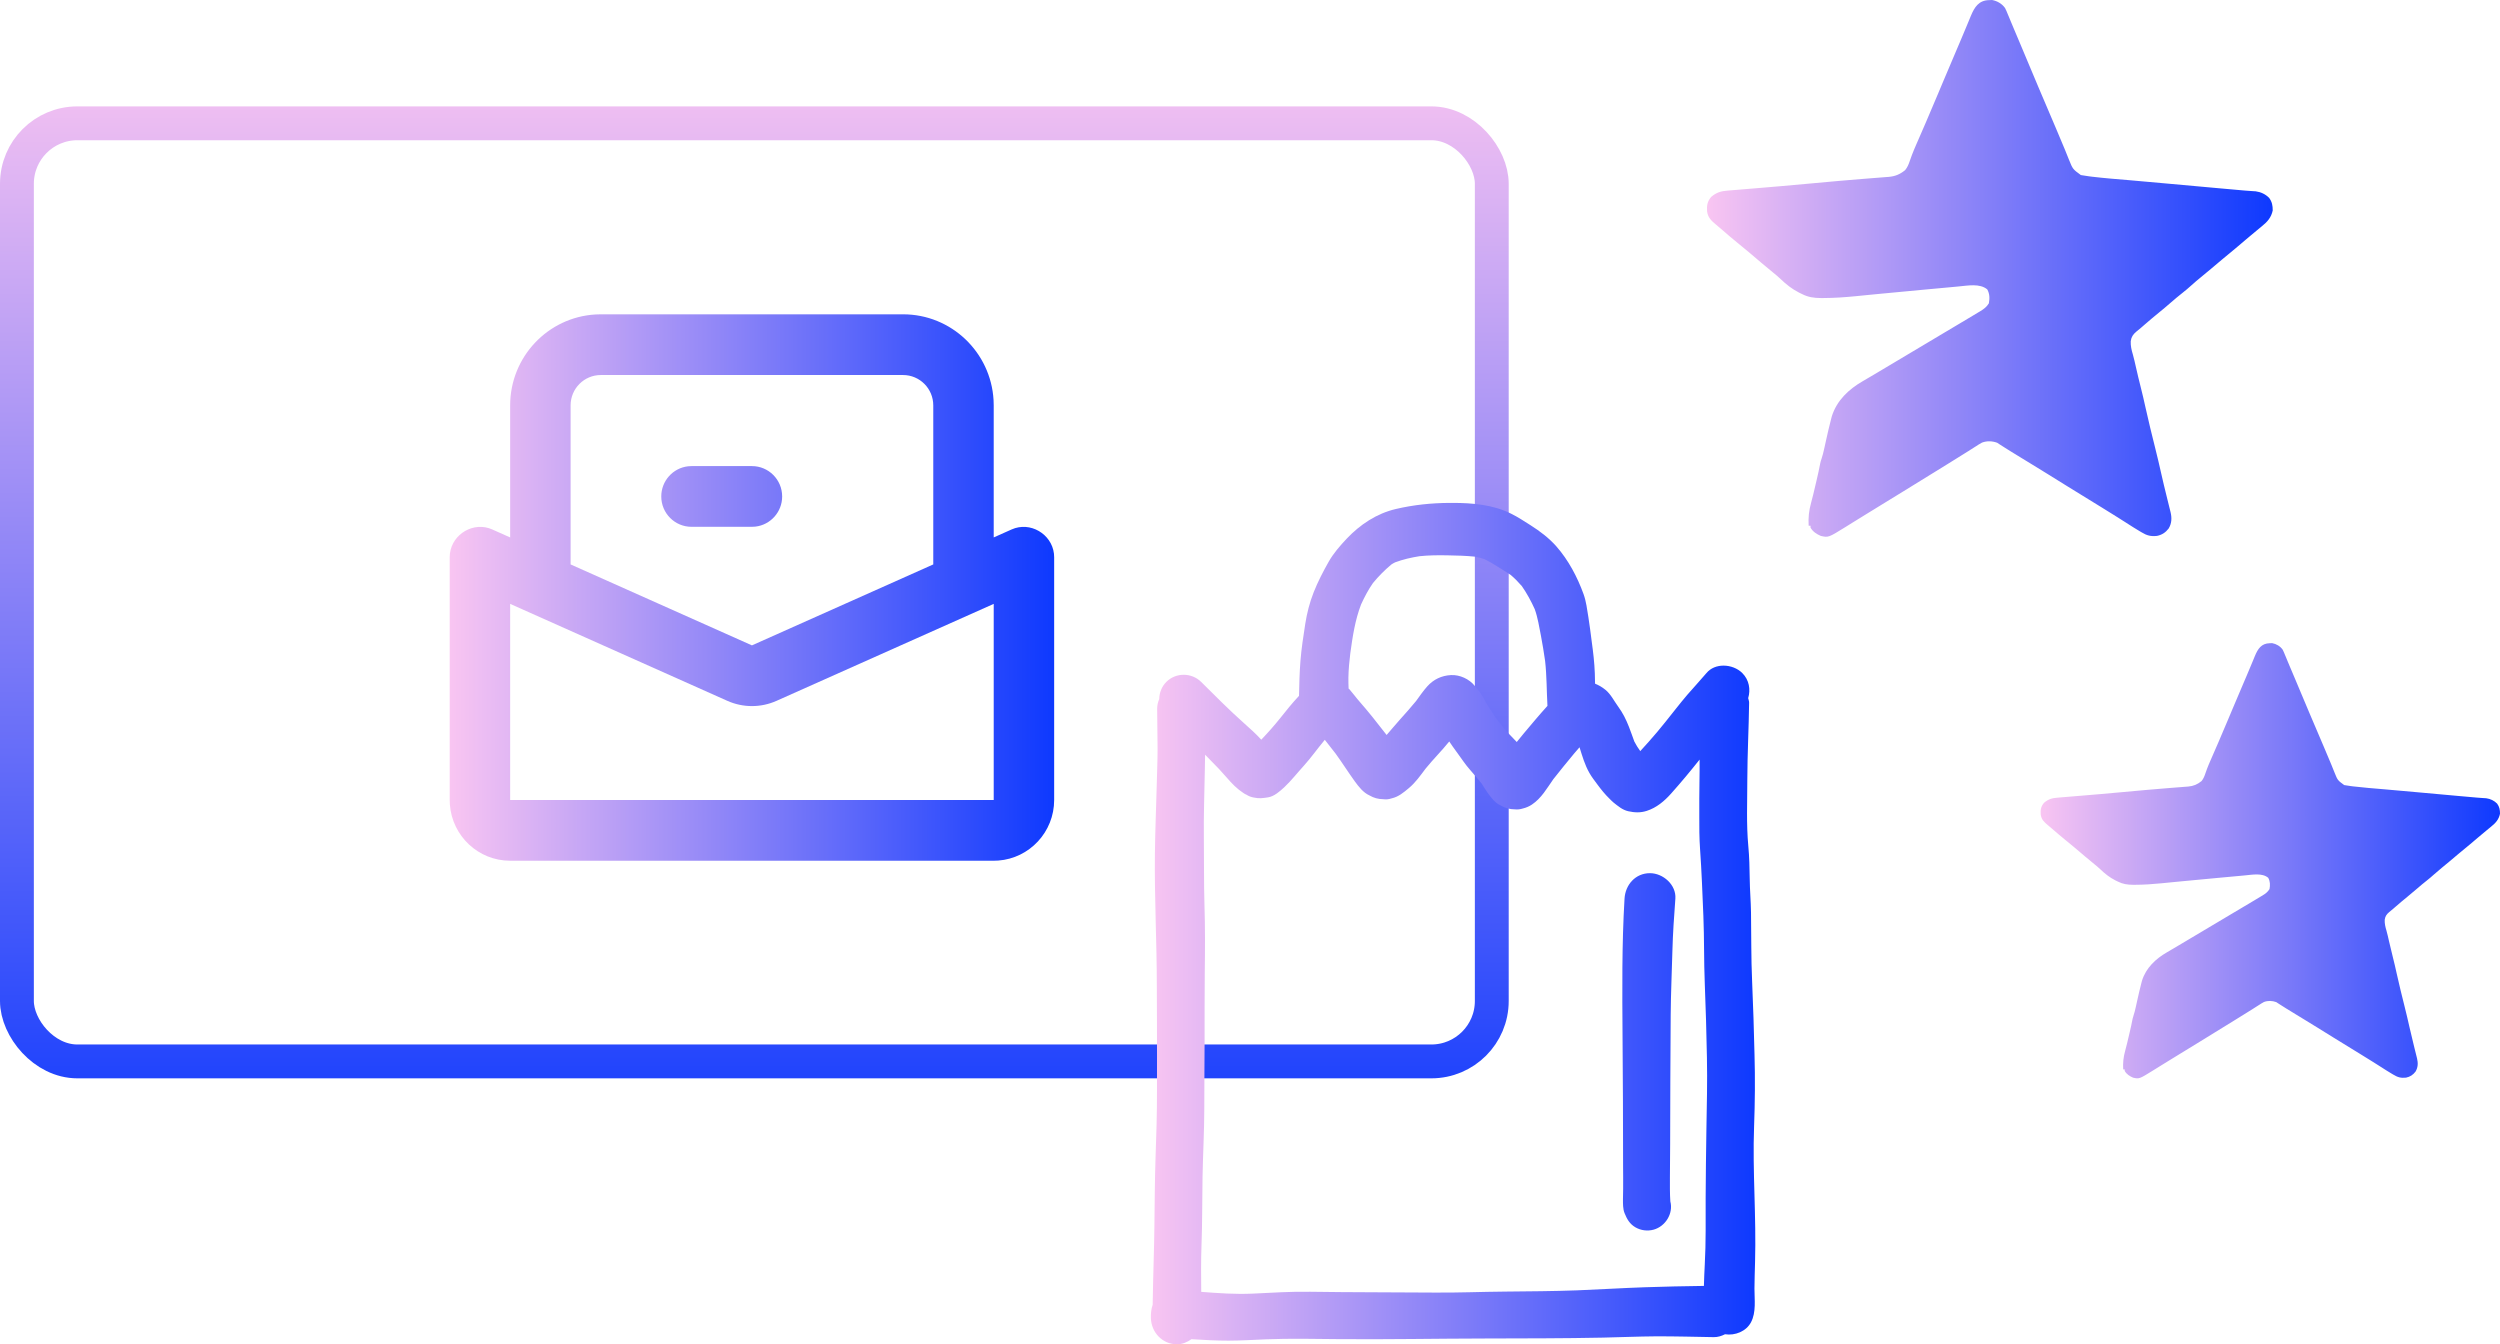
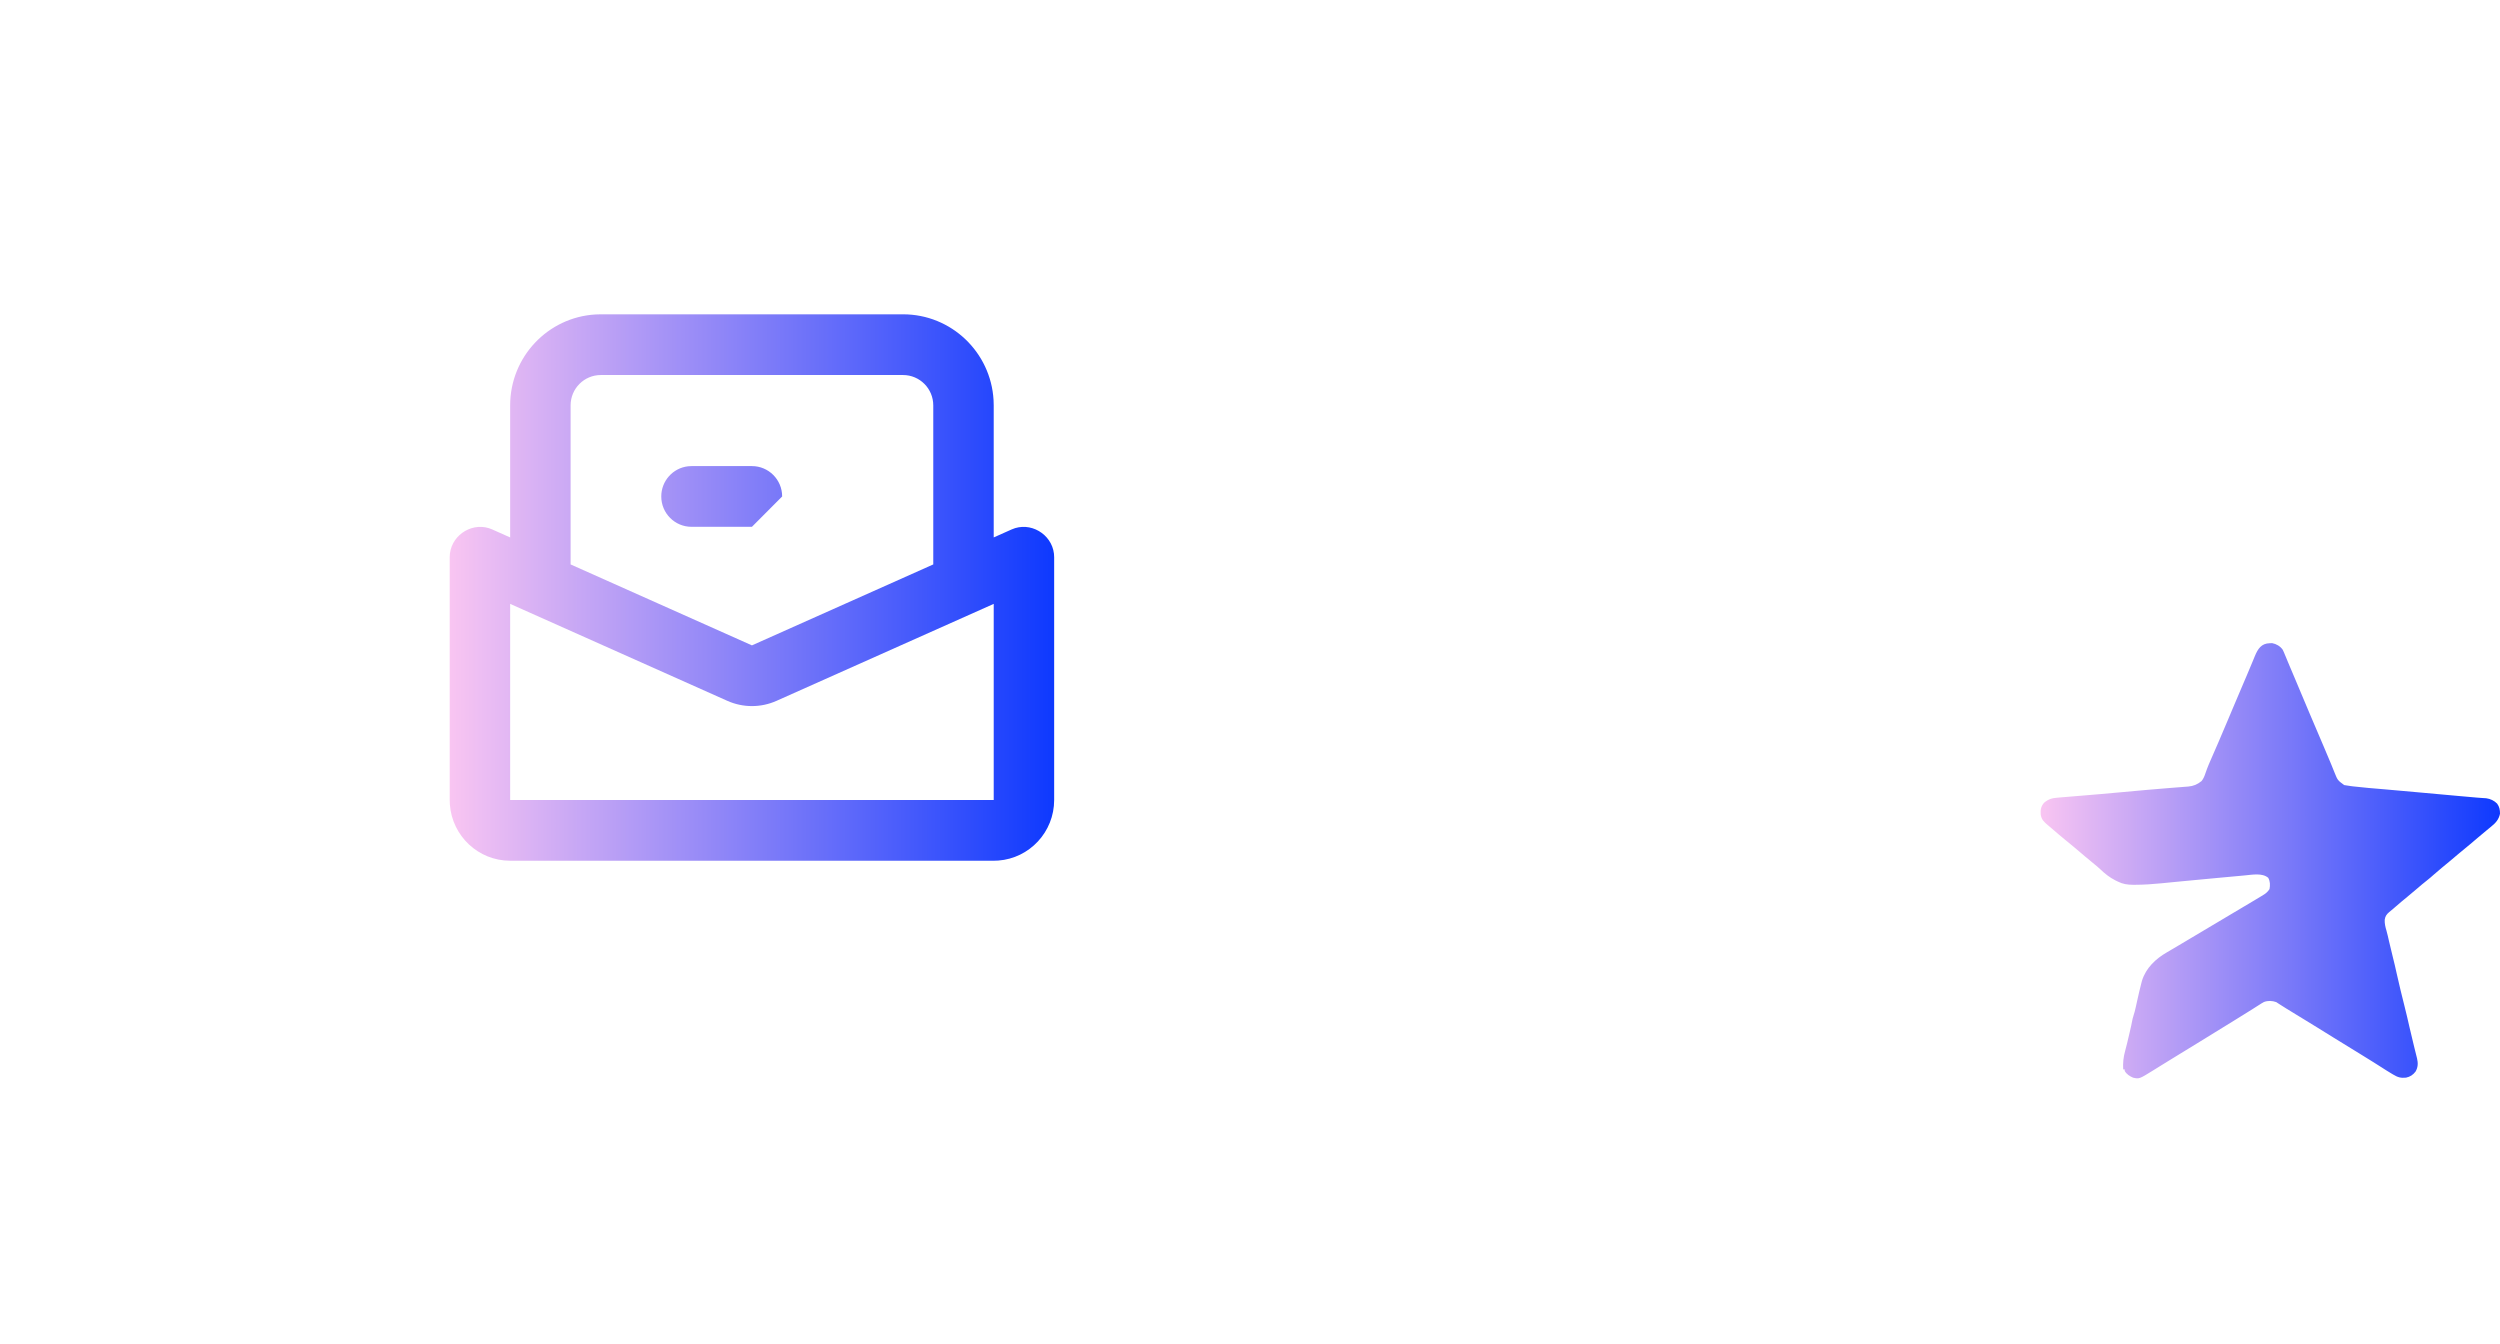
<svg xmlns="http://www.w3.org/2000/svg" width="517" height="278" viewBox="0 0 517 278" fill="none">
-   <rect x="3.5" y="25.5" width="305" height="194" rx="12.5" stroke="url(#paint0_linear_149_81)" stroke-width="7" />
-   <path fill-rule="evenodd" clip-rule="evenodd" d="M186.75 65C196.736 65 204.898 72.841 205.468 82.727L205.5 83.833V111.142L209.212 109.486C213.048 107.773 217.477 110.43 217.957 114.492L218 115.222V165.444C218 172.064 212.901 177.486 206.433 177.966L205.5 178H105.5C98.91 178 93.511 172.878 93.034 166.382L93 165.444V115.222C93 111.006 97.216 108.02 101.106 109.228L101.788 109.486L105.5 111.142V83.833C105.5 73.803 113.306 65.605 123.148 65.032L124.25 65H186.75ZM205.5 124.882L160.577 144.937C157.344 146.379 153.656 146.379 150.423 144.937L105.5 124.882V165.444H205.5V124.882ZM186.75 77.556H124.25C120.798 77.556 118 80.366 118 83.833V116.723L155.5 133.464L193 116.723V83.833C193 80.366 190.202 77.556 186.75 77.556ZM155.5 96.389C158.952 96.389 161.75 99.2 161.75 102.667C161.75 105.886 159.337 108.54 156.229 108.902L155.5 108.944H143C139.548 108.944 136.75 106.134 136.75 102.667C136.75 99.447 139.163 96.794 142.271 96.431L143 96.389H155.5Z" fill="url(#paint1_linear_149_81)" />
-   <path d="M411.346 0.025C411.55 0.017 411.752 0.008 411.962 0C413.04 0.209 414.007 0.761 414.648 1.667C414.873 2.11 415.062 2.555 415.243 3.018C415.314 3.185 415.384 3.353 415.457 3.525C415.604 3.874 415.748 4.225 415.89 4.576C416.09 5.067 416.296 5.555 416.505 6.042C416.917 7 417.32 7.961 417.722 8.923C417.872 9.279 418.021 9.635 418.171 9.991C418.48 10.728 418.789 11.465 419.098 12.201C419.831 13.948 420.565 15.694 421.3 17.439C421.407 17.693 421.407 17.693 421.515 17.951C422.709 20.786 423.915 23.615 425.13 26.441C425.754 27.892 426.371 29.345 426.966 30.808C427.019 30.938 427.072 31.067 427.126 31.201C427.37 31.798 427.612 32.396 427.85 32.996C428.643 34.974 428.643 34.974 430.317 36.203C430.887 36.308 431.447 36.393 432.022 36.465C432.211 36.489 432.4 36.513 432.594 36.537C435.228 36.854 437.873 37.057 440.516 37.279C443.225 37.506 445.932 37.752 448.639 38.004C452.369 38.349 456.099 38.687 459.83 39.017C460.059 39.038 460.289 39.058 460.526 39.079C461.181 39.137 461.836 39.195 462.49 39.253C462.681 39.27 462.871 39.287 463.068 39.304C463.25 39.32 463.432 39.336 463.62 39.353C463.797 39.369 463.973 39.384 464.156 39.401C464.543 39.433 464.93 39.462 465.317 39.487C465.519 39.501 465.722 39.515 465.93 39.53C466.112 39.541 466.294 39.553 466.481 39.564C467.563 39.715 468.495 40.153 469.263 40.927C469.864 41.753 469.998 42.509 470 43.514C469.693 44.961 468.921 45.851 467.79 46.759C467.662 46.865 467.535 46.97 467.404 47.08C467.143 47.296 466.881 47.512 466.618 47.727C466.169 48.094 465.726 48.467 465.283 48.841C464.979 49.098 464.674 49.353 464.369 49.609C463.7 50.169 463.038 50.736 462.375 51.303C461.424 52.115 460.461 52.91 459.487 53.695C458.732 54.313 457.992 54.948 457.25 55.583C456.558 56.176 455.857 56.756 455.147 57.327C454.468 57.874 453.812 58.436 453.166 59.021C452.565 59.564 451.956 60.084 451.317 60.583C450.478 61.239 449.671 61.926 448.867 62.623C448.041 63.34 447.211 64.049 446.358 64.734C445.365 65.533 444.4 66.361 443.438 67.195C443.323 67.295 443.207 67.396 443.088 67.499C442.977 67.596 442.865 67.692 442.75 67.792C442.431 68.065 442.106 68.329 441.78 68.593C441.106 69.165 440.762 69.671 440.637 70.554C440.594 71.537 440.798 72.383 441.079 73.319C441.326 74.2 441.524 75.09 441.723 75.983C442.029 77.339 442.349 78.691 442.696 80.038C443.057 81.448 443.382 82.863 443.693 84.284C444.307 87.087 445 89.869 445.694 92.653C446.131 94.411 446.555 96.171 446.945 97.94C447.282 99.465 447.653 100.982 448.027 102.498C448.096 102.78 448.165 103.061 448.234 103.342C448.547 104.631 448.547 104.631 448.872 105.916C449.158 107.099 449.118 108.233 448.483 109.286C447.839 110.124 447.111 110.605 446.07 110.824C444.785 110.965 443.951 110.745 442.864 110.073C442.732 109.995 442.6 109.917 442.464 109.838C442.062 109.599 441.664 109.354 441.267 109.107C441.151 109.034 441.035 108.962 440.915 108.887C440.358 108.539 439.805 108.184 439.254 107.827C438.562 107.377 437.863 106.94 437.161 106.506C437.035 106.428 436.909 106.351 436.78 106.271C436.506 106.101 436.233 105.932 435.959 105.762C435.458 105.452 434.959 105.141 434.459 104.831C432.213 103.432 429.96 102.045 427.7 100.668C426.305 99.816 424.917 98.952 423.534 98.08C422.404 97.368 421.264 96.671 420.12 95.98C419.153 95.396 418.19 94.806 417.229 94.212C416.713 93.894 416.196 93.577 415.678 93.261C415.134 92.928 414.595 92.591 414.063 92.24C413.872 92.118 413.681 91.996 413.484 91.871C413.331 91.769 413.178 91.667 413.02 91.562C411.995 91.193 410.912 91.143 409.882 91.528C409.427 91.772 409.002 92.039 408.573 92.324C408.41 92.426 408.248 92.528 408.081 92.634C407.732 92.854 407.384 93.076 407.037 93.3C406.302 93.772 405.559 94.229 404.815 94.687C404.033 95.17 403.252 95.657 402.472 96.144C399.484 98.008 396.488 99.858 393.482 101.693C391.897 102.66 390.315 103.633 388.734 104.607C388.237 104.913 387.738 105.22 387.241 105.526C387.074 105.629 386.906 105.731 386.734 105.837C386.399 106.043 386.064 106.249 385.729 106.455C384.86 106.989 383.993 107.524 383.128 108.063C382.95 108.174 382.771 108.284 382.587 108.399C382.249 108.608 381.912 108.819 381.575 109.03C378.106 111.18 378.106 111.18 376.527 110.824C375.664 110.444 374.879 109.945 374.414 109.107C374.414 108.98 374.414 108.855 374.414 108.725C374.287 108.725 374.16 108.725 374.03 108.725C373.933 107.025 374.086 105.596 374.539 103.958C374.86 102.797 375.13 101.622 375.405 100.449C375.492 100.074 375.581 99.698 375.67 99.323C375.945 98.151 376.212 96.981 376.428 95.797C376.527 95.366 376.527 95.366 376.711 94.821C376.921 94.19 377.072 93.564 377.216 92.915C377.243 92.792 377.271 92.669 377.299 92.543C377.415 92.023 377.53 91.504 377.645 90.985C377.957 89.572 378.28 88.163 378.645 86.763C378.703 86.539 378.761 86.316 378.821 86.087C379.852 82.814 382.304 80.511 385.208 78.833C385.552 78.631 385.896 78.429 386.24 78.227C386.502 78.075 386.502 78.075 386.769 77.919C387.564 77.453 388.355 76.98 389.146 76.507C389.465 76.317 389.784 76.127 390.103 75.937C390.35 75.79 390.35 75.79 390.601 75.64C400.729 69.603 400.729 69.603 401.211 69.316C401.531 69.125 401.851 68.934 402.172 68.743C402.981 68.26 403.791 67.778 404.602 67.297C405.402 66.822 406.201 66.346 406.999 65.867C407.302 65.685 407.606 65.504 407.911 65.323C408.337 65.069 408.761 64.812 409.185 64.555C409.311 64.481 409.436 64.407 409.565 64.331C410.296 63.883 410.846 63.46 411.298 62.73C411.484 61.711 411.475 60.754 410.962 59.844C409.402 58.552 406.908 59.075 405.006 59.242C404.602 59.28 404.198 59.318 403.795 59.356C403.501 59.383 403.207 59.41 402.913 59.437C402.289 59.494 401.666 59.551 401.042 59.61C400.059 59.702 399.075 59.792 398.091 59.882C395.05 60.16 392.011 60.446 388.971 60.742C388.144 60.823 387.316 60.903 386.489 60.982C385.604 61.068 384.72 61.156 383.836 61.246C381.598 61.466 379.377 61.628 377.127 61.634C376.93 61.634 376.732 61.635 376.529 61.635C375.128 61.623 373.944 61.467 372.685 60.822C372.469 60.717 372.254 60.613 372.033 60.505C370.578 59.761 369.412 58.84 368.239 57.715C367.728 57.232 367.206 56.788 366.657 56.349C365.845 55.698 365.047 55.033 364.256 54.357C364.027 54.161 363.798 53.966 363.569 53.77C363.399 53.625 363.399 53.625 363.226 53.477C361.949 52.388 360.665 51.307 359.357 50.254C358.122 49.254 356.922 48.215 355.723 47.173C355.434 46.923 355.141 46.677 354.847 46.432C353.873 45.609 353.197 45.004 353.018 43.691C352.944 42.467 353.078 41.688 353.859 40.729C354.945 39.8 355.895 39.516 357.289 39.416C357.452 39.402 357.615 39.388 357.784 39.373C358.316 39.327 358.848 39.285 359.381 39.244C359.754 39.212 360.127 39.181 360.5 39.149C361.439 39.069 362.379 38.992 363.319 38.917C364.104 38.853 364.888 38.787 365.672 38.719C365.954 38.695 366.236 38.671 366.518 38.646C366.723 38.629 366.723 38.629 366.932 38.611C367.343 38.576 367.755 38.541 368.167 38.507C369.998 38.353 371.828 38.188 373.657 38.015C375.581 37.834 377.506 37.657 379.431 37.49C379.828 37.455 380.225 37.419 380.622 37.384C382.061 37.257 383.499 37.136 384.939 37.024C385.727 36.962 386.515 36.898 387.302 36.834C387.688 36.803 388.073 36.773 388.459 36.744C389.001 36.704 389.542 36.66 390.084 36.615C390.245 36.604 390.405 36.593 390.57 36.581C391.932 36.462 392.916 36.048 393.975 35.19C394.453 34.602 394.696 34.027 394.93 33.319C395.027 33.045 395.126 32.77 395.225 32.496C395.302 32.281 395.302 32.281 395.381 32.062C395.66 31.317 395.976 30.588 396.293 29.859C396.359 29.706 396.426 29.553 396.494 29.396C396.633 29.076 396.773 28.756 396.912 28.436C397.296 27.556 397.677 26.676 398.059 25.795C398.177 25.523 398.177 25.523 398.297 25.245C399.117 23.348 399.92 21.444 400.72 19.539C401.007 18.858 401.293 18.177 401.579 17.496C401.686 17.241 401.686 17.241 401.795 16.981C402.802 14.588 403.817 12.2 404.835 9.813C404.985 9.462 405.134 9.111 405.284 8.76C405.356 8.592 405.428 8.423 405.502 8.249C405.932 7.238 406.357 6.224 406.777 5.209C406.874 4.977 406.97 4.746 407.07 4.507C407.239 4.098 407.408 3.688 407.575 3.277C408.322 1.487 409.212 0.063 411.346 0.025Z" fill="url(#paint2_linear_149_81)" />
+   <path fill-rule="evenodd" clip-rule="evenodd" d="M186.75 65C196.736 65 204.898 72.841 205.468 82.727L205.5 83.833V111.142L209.212 109.486C213.048 107.773 217.477 110.43 217.957 114.492L218 115.222V165.444C218 172.064 212.901 177.486 206.433 177.966L205.5 178H105.5C98.91 178 93.511 172.878 93.034 166.382L93 165.444V115.222C93 111.006 97.216 108.02 101.106 109.228L101.788 109.486L105.5 111.142V83.833C105.5 73.803 113.306 65.605 123.148 65.032L124.25 65H186.75ZM205.5 124.882L160.577 144.937C157.344 146.379 153.656 146.379 150.423 144.937L105.5 124.882V165.444H205.5V124.882ZM186.75 77.556H124.25C120.798 77.556 118 80.366 118 83.833V116.723L155.5 133.464L193 116.723V83.833C193 80.366 190.202 77.556 186.75 77.556ZM155.5 96.389C158.952 96.389 161.75 99.2 161.75 102.667L155.5 108.944H143C139.548 108.944 136.75 106.134 136.75 102.667C136.75 99.447 139.163 96.794 142.271 96.431L143 96.389H155.5Z" fill="url(#paint1_linear_149_81)" />
  <path d="M469.375 133.02C469.54 133.013 469.705 133.007 469.875 133C470.75 133.169 471.535 133.617 472.056 134.352C472.239 134.711 472.392 135.072 472.539 135.447C472.597 135.583 472.654 135.718 472.713 135.858C472.832 136.141 472.949 136.425 473.065 136.71C473.227 137.108 473.394 137.504 473.564 137.899C473.898 138.675 474.225 139.455 474.552 140.235C474.673 140.524 474.795 140.812 474.916 141.101C475.167 141.698 475.419 142.296 475.669 142.893C476.264 144.309 476.86 145.725 477.457 147.14C477.544 147.345 477.544 147.345 477.632 147.555C478.601 149.853 479.581 152.147 480.567 154.438C481.074 155.615 481.574 156.793 482.058 157.979C482.101 158.085 482.144 158.19 482.188 158.298C482.386 158.782 482.582 159.267 482.776 159.753C483.419 161.357 483.419 161.357 484.779 162.353C485.242 162.439 485.696 162.508 486.163 162.566C486.316 162.585 486.47 162.605 486.628 162.625C488.766 162.881 490.914 163.046 493.06 163.226C495.26 163.41 497.458 163.61 499.656 163.814C502.684 164.094 505.713 164.368 508.742 164.636C508.929 164.652 509.115 164.669 509.308 164.686C509.839 164.733 510.371 164.78 510.902 164.827C511.057 164.84 511.212 164.854 511.371 164.868C511.519 164.881 511.667 164.894 511.819 164.908C511.963 164.921 512.107 164.933 512.255 164.947C512.569 164.973 512.883 164.996 513.198 165.017C513.362 165.028 513.526 165.04 513.695 165.051C513.843 165.06 513.99 165.07 514.143 165.079C515.021 165.201 515.778 165.556 516.402 166.184C516.889 166.854 516.999 167.467 517 168.282C516.751 169.455 516.124 170.176 515.205 170.912C515.102 170.998 514.999 171.084 514.892 171.173C514.68 171.348 514.467 171.523 514.254 171.697C513.89 171.995 513.53 172.297 513.17 172.601C512.923 172.809 512.676 173.016 512.428 173.223C511.885 173.678 511.347 174.138 510.809 174.597C510.037 175.256 509.255 175.9 508.464 176.536C507.851 177.038 507.25 177.553 506.648 178.068C506.085 178.548 505.517 179.018 504.94 179.481C504.389 179.925 503.856 180.38 503.331 180.855C502.843 181.295 502.349 181.717 501.83 182.122C501.149 182.654 500.494 183.21 499.841 183.775C499.17 184.357 498.496 184.931 497.804 185.487C496.997 186.135 496.214 186.806 495.433 187.483C495.339 187.564 495.245 187.645 495.149 187.729C495.058 187.807 494.967 187.886 494.874 187.967C494.615 188.188 494.351 188.402 494.086 188.616C493.539 189.079 493.26 189.49 493.158 190.206C493.124 191.003 493.289 191.689 493.517 192.448C493.718 193.163 493.878 193.884 494.04 194.607C494.289 195.708 494.549 196.803 494.83 197.896C495.123 199.039 495.387 200.186 495.639 201.339C496.138 203.611 496.701 205.867 497.264 208.124C497.619 209.55 497.964 210.976 498.28 212.411C498.554 213.647 498.855 214.877 499.159 216.107C499.215 216.335 499.271 216.563 499.326 216.791C499.581 217.836 499.581 217.836 499.845 218.878C500.077 219.837 500.045 220.756 499.529 221.61C499.006 222.29 498.415 222.68 497.569 222.857C496.526 222.972 495.849 222.793 494.967 222.248C494.859 222.185 494.752 222.122 494.642 222.058C494.316 221.864 493.992 221.665 493.67 221.465C493.575 221.406 493.481 221.348 493.384 221.287C492.932 221.004 492.483 220.717 492.036 220.427C491.474 220.063 490.906 219.708 490.336 219.356C490.234 219.293 490.132 219.23 490.026 219.165C489.804 219.028 489.582 218.89 489.36 218.753C488.953 218.502 488.548 218.25 488.142 217.998C486.318 216.864 484.489 215.74 482.654 214.622C481.521 213.932 480.394 213.231 479.272 212.524C478.353 211.947 477.428 211.382 476.499 210.822C475.714 210.348 474.932 209.87 474.152 209.388C473.733 209.13 473.313 208.873 472.892 208.617C472.45 208.347 472.013 208.074 471.581 207.789C471.426 207.69 471.271 207.591 471.111 207.49C470.986 207.407 470.862 207.325 470.734 207.24C469.902 206.94 469.022 206.9 468.186 207.212C467.817 207.41 467.472 207.626 467.123 207.857C466.991 207.94 466.859 208.023 466.724 208.108C466.44 208.287 466.158 208.467 465.876 208.649C465.28 209.031 464.676 209.402 464.072 209.774C463.437 210.165 462.803 210.56 462.17 210.955C459.744 212.466 457.311 213.966 454.87 215.454C453.583 216.238 452.299 217.027 451.015 217.816C450.611 218.065 450.206 218.313 449.802 218.562C449.667 218.645 449.531 218.728 449.391 218.814C449.119 218.981 448.847 219.148 448.574 219.315C447.869 219.748 447.165 220.182 446.463 220.618C446.318 220.708 446.173 220.798 446.024 220.891C445.749 221.061 445.476 221.232 445.202 221.403C442.385 223.146 442.385 223.146 441.103 222.857C440.403 222.549 439.765 222.145 439.387 221.465C439.387 221.363 439.387 221.261 439.387 221.155C439.284 221.155 439.181 221.155 439.075 221.155C438.997 219.777 439.121 218.618 439.489 217.29C439.75 216.349 439.969 215.397 440.192 214.445C440.263 214.141 440.335 213.836 440.407 213.532C440.63 212.582 440.847 211.633 441.023 210.673C441.103 210.323 441.103 210.323 441.252 209.882C441.423 209.37 441.546 208.863 441.662 208.337C441.685 208.237 441.707 208.137 441.73 208.034C441.824 207.614 441.917 207.193 442.011 206.771C442.264 205.626 442.527 204.483 442.823 203.348C442.87 203.167 442.917 202.986 442.966 202.8C443.803 200.146 445.794 198.279 448.152 196.919C448.431 196.755 448.711 196.591 448.99 196.427C449.202 196.304 449.202 196.304 449.419 196.177C450.065 195.8 450.707 195.416 451.349 195.033C451.608 194.879 451.867 194.725 452.126 194.571C452.327 194.451 452.327 194.451 452.531 194.329C460.754 189.435 460.754 189.435 461.146 189.202C461.406 189.047 461.666 188.892 461.926 188.737C462.583 188.346 463.241 187.955 463.899 187.565C464.549 187.18 465.197 186.794 465.845 186.406C466.092 186.258 466.339 186.111 466.586 185.964C466.932 185.758 467.276 185.551 467.62 185.342C467.722 185.282 467.824 185.222 467.929 185.16C468.522 184.797 468.969 184.454 469.336 183.862C469.487 183.036 469.48 182.26 469.063 181.522C467.797 180.475 465.771 180.899 464.227 181.034C463.899 181.065 463.571 181.096 463.244 181.127C463.005 181.148 462.766 181.17 462.527 181.192C462.021 181.238 461.515 181.285 461.009 181.332C460.21 181.407 459.411 181.48 458.613 181.553C456.144 181.778 453.675 182.01 451.207 182.251C450.536 182.316 449.864 182.381 449.192 182.445C448.474 182.514 447.756 182.586 447.038 182.659C445.22 182.837 443.417 182.969 441.59 182.973C441.43 182.974 441.27 182.974 441.105 182.975C439.967 182.964 439.006 182.838 437.983 182.315C437.809 182.23 437.634 182.146 437.454 182.058C436.273 181.455 435.326 180.708 434.373 179.796C433.959 179.404 433.535 179.044 433.089 178.688C432.43 178.161 431.782 177.622 431.14 177.073C430.954 176.914 430.768 176.756 430.582 176.597C430.444 176.48 430.444 176.48 430.303 176.36C429.266 175.477 428.224 174.6 427.162 173.746C426.159 172.936 425.184 172.093 424.211 171.248C423.976 171.046 423.738 170.847 423.5 170.648C422.709 169.981 422.16 169.49 422.014 168.426C421.954 167.433 422.064 166.801 422.698 166.024C423.579 165.27 424.35 165.04 425.483 164.959C425.615 164.948 425.748 164.936 425.884 164.924C426.316 164.887 426.749 164.853 427.182 164.819C427.484 164.794 427.787 164.768 428.09 164.742C428.852 164.678 429.616 164.616 430.379 164.554C431.016 164.503 431.653 164.449 432.289 164.394C432.518 164.374 432.748 164.355 432.976 164.335C433.142 164.321 433.142 164.321 433.312 164.306C433.646 164.278 433.981 164.25 434.315 164.222C435.802 164.097 437.288 163.963 438.773 163.823C440.335 163.676 441.898 163.533 443.461 163.397C443.784 163.369 444.106 163.34 444.428 163.312C445.596 163.208 446.764 163.11 447.934 163.02C448.573 162.97 449.213 162.917 449.852 162.865C450.165 162.84 450.478 162.816 450.791 162.793C451.231 162.76 451.671 162.724 452.111 162.688C452.241 162.679 452.371 162.67 452.506 162.661C453.611 162.563 454.41 162.229 455.27 161.532C455.658 161.056 455.856 160.589 456.046 160.016C456.125 159.793 456.205 159.571 456.285 159.348C456.348 159.174 456.348 159.174 456.412 158.996C456.638 158.392 456.895 157.801 457.152 157.21C457.206 157.086 457.26 156.962 457.316 156.834C457.429 156.575 457.542 156.316 457.655 156.056C457.967 155.343 458.277 154.629 458.586 153.915C458.682 153.694 458.682 153.694 458.78 153.469C459.446 151.931 460.098 150.387 460.747 148.842C460.98 148.29 461.212 147.738 461.444 147.186C461.532 146.979 461.532 146.979 461.62 146.768C462.437 144.829 463.262 142.892 464.088 140.956C464.21 140.672 464.331 140.388 464.453 140.103C464.511 139.966 464.569 139.829 464.63 139.689C464.979 138.869 465.324 138.047 465.665 137.223C465.743 137.035 465.822 136.848 465.903 136.654C466.041 136.322 466.178 135.99 466.313 135.657C466.92 134.206 467.642 133.051 469.375 133.02Z" fill="url(#paint3_linear_149_81)" />
-   <path d="M362.821 246.991C362.691 242.305 362.567 237.607 362.746 232.922C362.926 227.981 362.976 223.041 362.833 218.101C362.703 213.042 362.567 207.984 362.337 202.931C362.12 198.171 362.182 193.417 362.108 188.657C362.071 186.339 361.866 184.028 361.841 181.716C361.804 179.466 361.767 177.223 361.55 174.973C361.128 170.412 361.345 165.77 361.345 161.196C361.358 155.908 361.649 150.613 361.717 145.325C361.723 144.989 361.587 144.691 361.525 144.374C362.052 142.591 361.73 140.615 360.31 139.192C359.33 138.21 357.867 137.65 356.423 137.65C355.09 137.65 353.776 138.129 352.895 139.192C351.612 140.714 350.236 142.168 348.934 143.684C347.365 145.524 345.902 147.45 344.383 149.327C343.261 150.719 342.139 152.086 340.942 153.41C340.372 154.044 339.795 154.696 339.206 155.33C338.754 154.696 338.332 154.044 337.979 153.348C337.607 152.341 337.272 151.334 336.875 150.334C336.262 148.774 335.617 147.469 334.644 146.133C333.788 144.971 333.131 143.566 331.996 142.647C331.283 142.069 330.595 141.677 329.857 141.385C329.833 140.677 329.826 139.962 329.808 139.247C329.727 137.029 329.473 134.866 329.169 132.679C328.952 130.982 328.742 129.292 328.475 127.614C328.208 126.017 328.029 124.37 327.471 122.842C326.187 119.306 324.352 115.832 321.866 113.004C320.353 111.283 318.463 109.854 316.553 108.642C315.214 107.797 313.906 106.921 312.48 106.219C308.748 104.367 304.513 104 300.384 104C300.174 104 299.963 104 299.746 104C295.989 104.025 292.344 104.398 288.655 105.262C284.693 106.194 281.29 108.456 278.506 111.389C277.13 112.855 275.778 114.39 274.774 116.161C273.615 118.218 272.542 120.269 271.668 122.481C270.837 124.588 270.279 126.775 269.926 129.019C269.529 131.56 269.138 134.102 268.934 136.656C268.742 139.08 268.686 141.485 268.636 143.902C267.254 145.362 265.983 146.966 264.755 148.501C263.515 150.048 262.195 151.545 260.819 152.975C260.8 152.938 260.769 152.906 260.738 152.869C259.665 151.695 258.494 150.657 257.31 149.6C254.228 146.854 251.321 143.927 248.395 141.019C246.423 139.061 243.162 139.049 241.197 141.019C240.236 141.982 239.746 143.274 239.727 144.579C239.455 145.194 239.3 145.866 239.3 146.58C239.312 149.339 239.374 152.099 239.387 154.864C239.387 157.3 239.275 159.717 239.219 162.141C239.095 166.926 238.891 171.692 238.835 176.477C238.723 185.681 239.232 194.865 239.232 204.069C239.232 208.885 239.294 213.719 239.269 218.548C239.244 223.19 239.312 227.838 239.182 232.474C239.052 237.16 238.853 241.833 238.81 246.518C238.76 251.229 238.723 255.939 238.581 260.644C238.488 263.713 238.432 266.765 238.37 269.828C238.066 270.692 237.979 271.643 238.004 272.581C238.085 275.539 240.391 278 243.385 278C244.526 278 245.524 277.559 246.392 276.944C248.946 277.105 251.507 277.254 254.067 277.248C256.665 277.236 259.25 277.08 261.848 276.968C266.838 276.776 271.81 276.881 276.801 276.931C286.938 277.018 297.068 276.819 307.216 276.801C315.295 276.776 323.366 276.788 331.445 276.62C335.115 276.546 338.791 276.378 342.474 276.353C346.46 276.341 350.434 276.453 354.408 276.521C355.251 276.533 356.02 276.285 356.733 275.924C358.803 276.241 361.11 275.34 362.108 273.445C363.205 271.363 362.821 268.772 362.821 266.497C362.833 264.658 362.895 262.831 362.945 260.985C363.075 256.325 362.951 251.651 362.821 246.991ZM279.244 135.096C279.715 131.66 280.223 128.248 281.469 124.998C282.17 123.469 282.957 121.959 283.925 120.58C285.078 119.175 286.342 117.901 287.737 116.733C287.991 116.565 288.252 116.416 288.525 116.286C290.161 115.677 291.829 115.298 293.546 115.024C295.481 114.819 297.44 114.807 299.374 114.844C301.252 114.875 303.112 114.925 304.966 115.111C305.66 115.242 306.324 115.403 306.987 115.633C307.855 116.056 308.692 116.534 309.51 117.056C310.49 117.69 311.5 118.268 312.455 118.933C313.267 119.629 314.017 120.393 314.718 121.207C315.747 122.686 316.64 124.321 317.384 125.974C318.022 127.739 318.301 129.64 318.667 131.473C318.99 133.182 319.275 134.922 319.523 136.644C319.876 139.738 319.839 142.87 320.012 145.978C318.332 147.829 316.727 149.756 315.121 151.664C314.631 152.248 314.141 152.844 313.664 153.447C312.784 152.484 311.823 151.595 310.998 150.589C310.484 149.924 309.963 149.265 309.436 148.6C308.773 147.668 308.171 146.692 307.564 145.723C307.26 145.238 307.018 144.716 306.733 144.231C306.237 143.374 305.611 142.609 304.991 141.845C303.844 140.416 301.872 139.508 300.05 139.608C298.115 139.707 296.448 140.503 295.158 141.944C294.309 142.889 293.59 143.952 292.84 144.977C291.773 146.288 290.632 147.55 289.504 148.811C288.574 149.849 287.681 150.936 286.752 151.993C286.634 151.85 286.522 151.701 286.404 151.552C284.712 149.358 282.988 147.183 281.159 145.095C280.422 144.269 279.796 143.374 279.07 142.553C279.014 142.491 278.946 142.46 278.89 142.404C278.872 141.646 278.828 140.888 278.847 140.124C278.878 138.433 279.039 136.768 279.244 135.096ZM340.13 266.205C335.456 266.361 330.781 266.665 326.094 266.845C321.166 267.026 316.249 267.05 311.321 267.1C306.392 267.137 301.476 267.355 296.547 267.305C288.029 267.231 279.529 267.268 271.023 267.137C267.012 267.063 263.001 267.342 259.002 267.523C255.475 267.684 251.941 267.43 248.413 267.156C248.382 263.949 248.351 260.743 248.469 257.536C248.649 252.801 248.599 248.066 248.686 243.343C248.773 238.682 249.039 234.034 249.046 229.373C249.046 224.775 249.095 220.157 249.108 215.546C249.12 210.718 249.095 205.883 249.145 201.055C249.207 196.419 249.231 191.795 249.083 187.153C248.94 182.592 249.021 178 248.959 173.426C248.897 168.585 249.083 163.75 249.163 158.909C249.182 157.965 249.194 157.02 249.213 156.069C249.603 156.486 250 156.89 250.403 157.294C251.55 158.431 252.647 159.593 253.701 160.817C254.762 162.054 255.803 163.129 257.192 164.036C257.372 164.161 257.564 164.254 257.762 164.341C258.209 164.633 258.692 164.825 259.213 164.919C260.422 165.173 261.036 165.074 262.232 164.894C263.503 164.701 264.706 163.62 265.617 162.775C267.055 161.42 268.308 159.804 269.641 158.344C271.166 156.654 272.499 154.752 273.968 152.993C274.712 153.95 275.468 154.907 276.212 155.858C277.57 157.729 278.804 159.692 280.155 161.563C280.98 162.688 281.91 163.912 283.212 164.496C284.092 165.012 285.034 165.273 286.051 165.273C286.634 165.36 287.21 165.298 287.781 165.105C289.231 164.776 290.254 163.893 291.358 162.974C292.691 161.867 293.769 160.345 294.811 158.953C296.373 157.02 298.153 155.274 299.703 153.335C300.149 154.006 300.608 154.659 301.091 155.311C301.054 155.262 301.017 155.212 300.98 155.168C301.079 155.305 301.178 155.436 301.277 155.566C301.259 155.541 301.24 155.51 301.215 155.485C301.414 155.746 301.612 156.007 301.823 156.268C301.637 156.032 301.457 155.802 301.277 155.566C302.189 156.803 303.013 158.089 304.042 159.245C304.842 160.159 305.629 161.078 306.392 162.017C306.813 162.632 307.154 163.284 307.595 163.881C308.345 164.912 309.176 166.075 310.397 166.597C311.277 167.118 312.232 167.373 313.261 167.373C313.831 167.435 314.383 167.373 314.941 167.193C315.592 167.038 316.243 166.758 316.801 166.385C318.791 165.049 319.895 163.023 321.234 161.128C322.641 159.338 324.079 157.573 325.536 155.821C325.896 155.38 326.268 154.957 326.646 154.535C327.216 156.349 327.731 158.17 328.686 159.842C329.157 160.681 329.758 161.439 330.329 162.215C331.116 163.278 331.91 164.272 332.852 165.18C333.131 165.447 333.397 165.739 333.695 165.981C334.625 166.708 335.505 167.479 336.702 167.759C338.016 168.051 339.25 168.113 340.558 167.684C342.56 167.044 344.203 165.664 345.58 164.111C347.626 161.824 349.578 159.475 351.475 157.082C351.475 158.592 351.488 160.109 351.451 161.619C351.389 163.993 351.426 166.379 351.413 168.747C351.401 171.009 351.413 173.264 351.568 175.526C351.897 180.144 352.064 184.78 352.257 189.403C352.449 194.076 352.356 198.749 352.548 203.422C352.753 208.518 352.895 213.62 352.994 218.716C353.094 223.706 352.97 228.683 352.883 233.667C352.808 238.34 352.753 243.001 352.728 247.662C352.715 252.26 352.802 256.878 352.548 261.476C352.474 262.955 352.405 264.44 352.368 265.926C348.314 265.982 344.216 266.062 340.13 266.205ZM346.466 185.842C346.2 189.44 345.945 193.032 345.852 196.655C345.735 201.049 345.536 205.448 345.499 209.842C345.462 214.335 345.437 218.828 345.425 223.314C345.412 227.758 345.387 232.188 345.387 236.632C345.387 238.918 345.363 241.205 345.338 243.492C345.338 245.139 345.313 246.811 345.425 248.445C346.082 250.949 344.414 253.615 341.971 254.292C340.701 254.641 339.324 254.46 338.202 253.808C337.006 253.106 336.46 252.111 335.958 250.875C335.604 250.017 335.629 248.905 335.629 247.96C335.629 247.245 335.654 246.531 335.666 245.816C335.691 244.269 335.654 242.715 335.654 241.168C335.666 232.232 335.604 223.289 335.542 214.353C335.48 204.852 335.387 195.331 335.952 185.842C336.119 182.971 338.208 180.572 341.203 180.572C343.918 180.572 346.671 182.971 346.466 185.842Z" fill="url(#paint4_linear_149_81)" />
  <defs>
    <linearGradient id="paint0_linear_149_81" x1="156" y1="22" x2="156" y2="223" gradientUnits="userSpaceOnUse">
      <stop stop-color="#EEBEF2" />
      <stop offset="1" stop-color="#2144FC" />
    </linearGradient>
    <linearGradient id="paint1_linear_149_81" x1="93" y1="121.5" x2="218" y2="121.5" gradientUnits="userSpaceOnUse">
      <stop stop-color="#F9C5F2" />
      <stop offset="1" stop-color="#0E39FE" />
    </linearGradient>
    <linearGradient id="paint2_linear_149_81" x1="353" y1="55.5" x2="470" y2="55.5" gradientUnits="userSpaceOnUse">
      <stop stop-color="#F9C5F2" />
      <stop offset="1" stop-color="#0E39FE" />
    </linearGradient>
    <linearGradient id="paint3_linear_149_81" x1="422" y1="178" x2="517" y2="178" gradientUnits="userSpaceOnUse">
      <stop stop-color="#F9C5F2" />
      <stop offset="1" stop-color="#0E39FE" />
    </linearGradient>
    <linearGradient id="paint4_linear_149_81" x1="238" y1="191" x2="363" y2="191" gradientUnits="userSpaceOnUse">
      <stop stop-color="#F9C5F2" />
      <stop offset="1" stop-color="#0E39FE" />
    </linearGradient>
  </defs>
</svg>